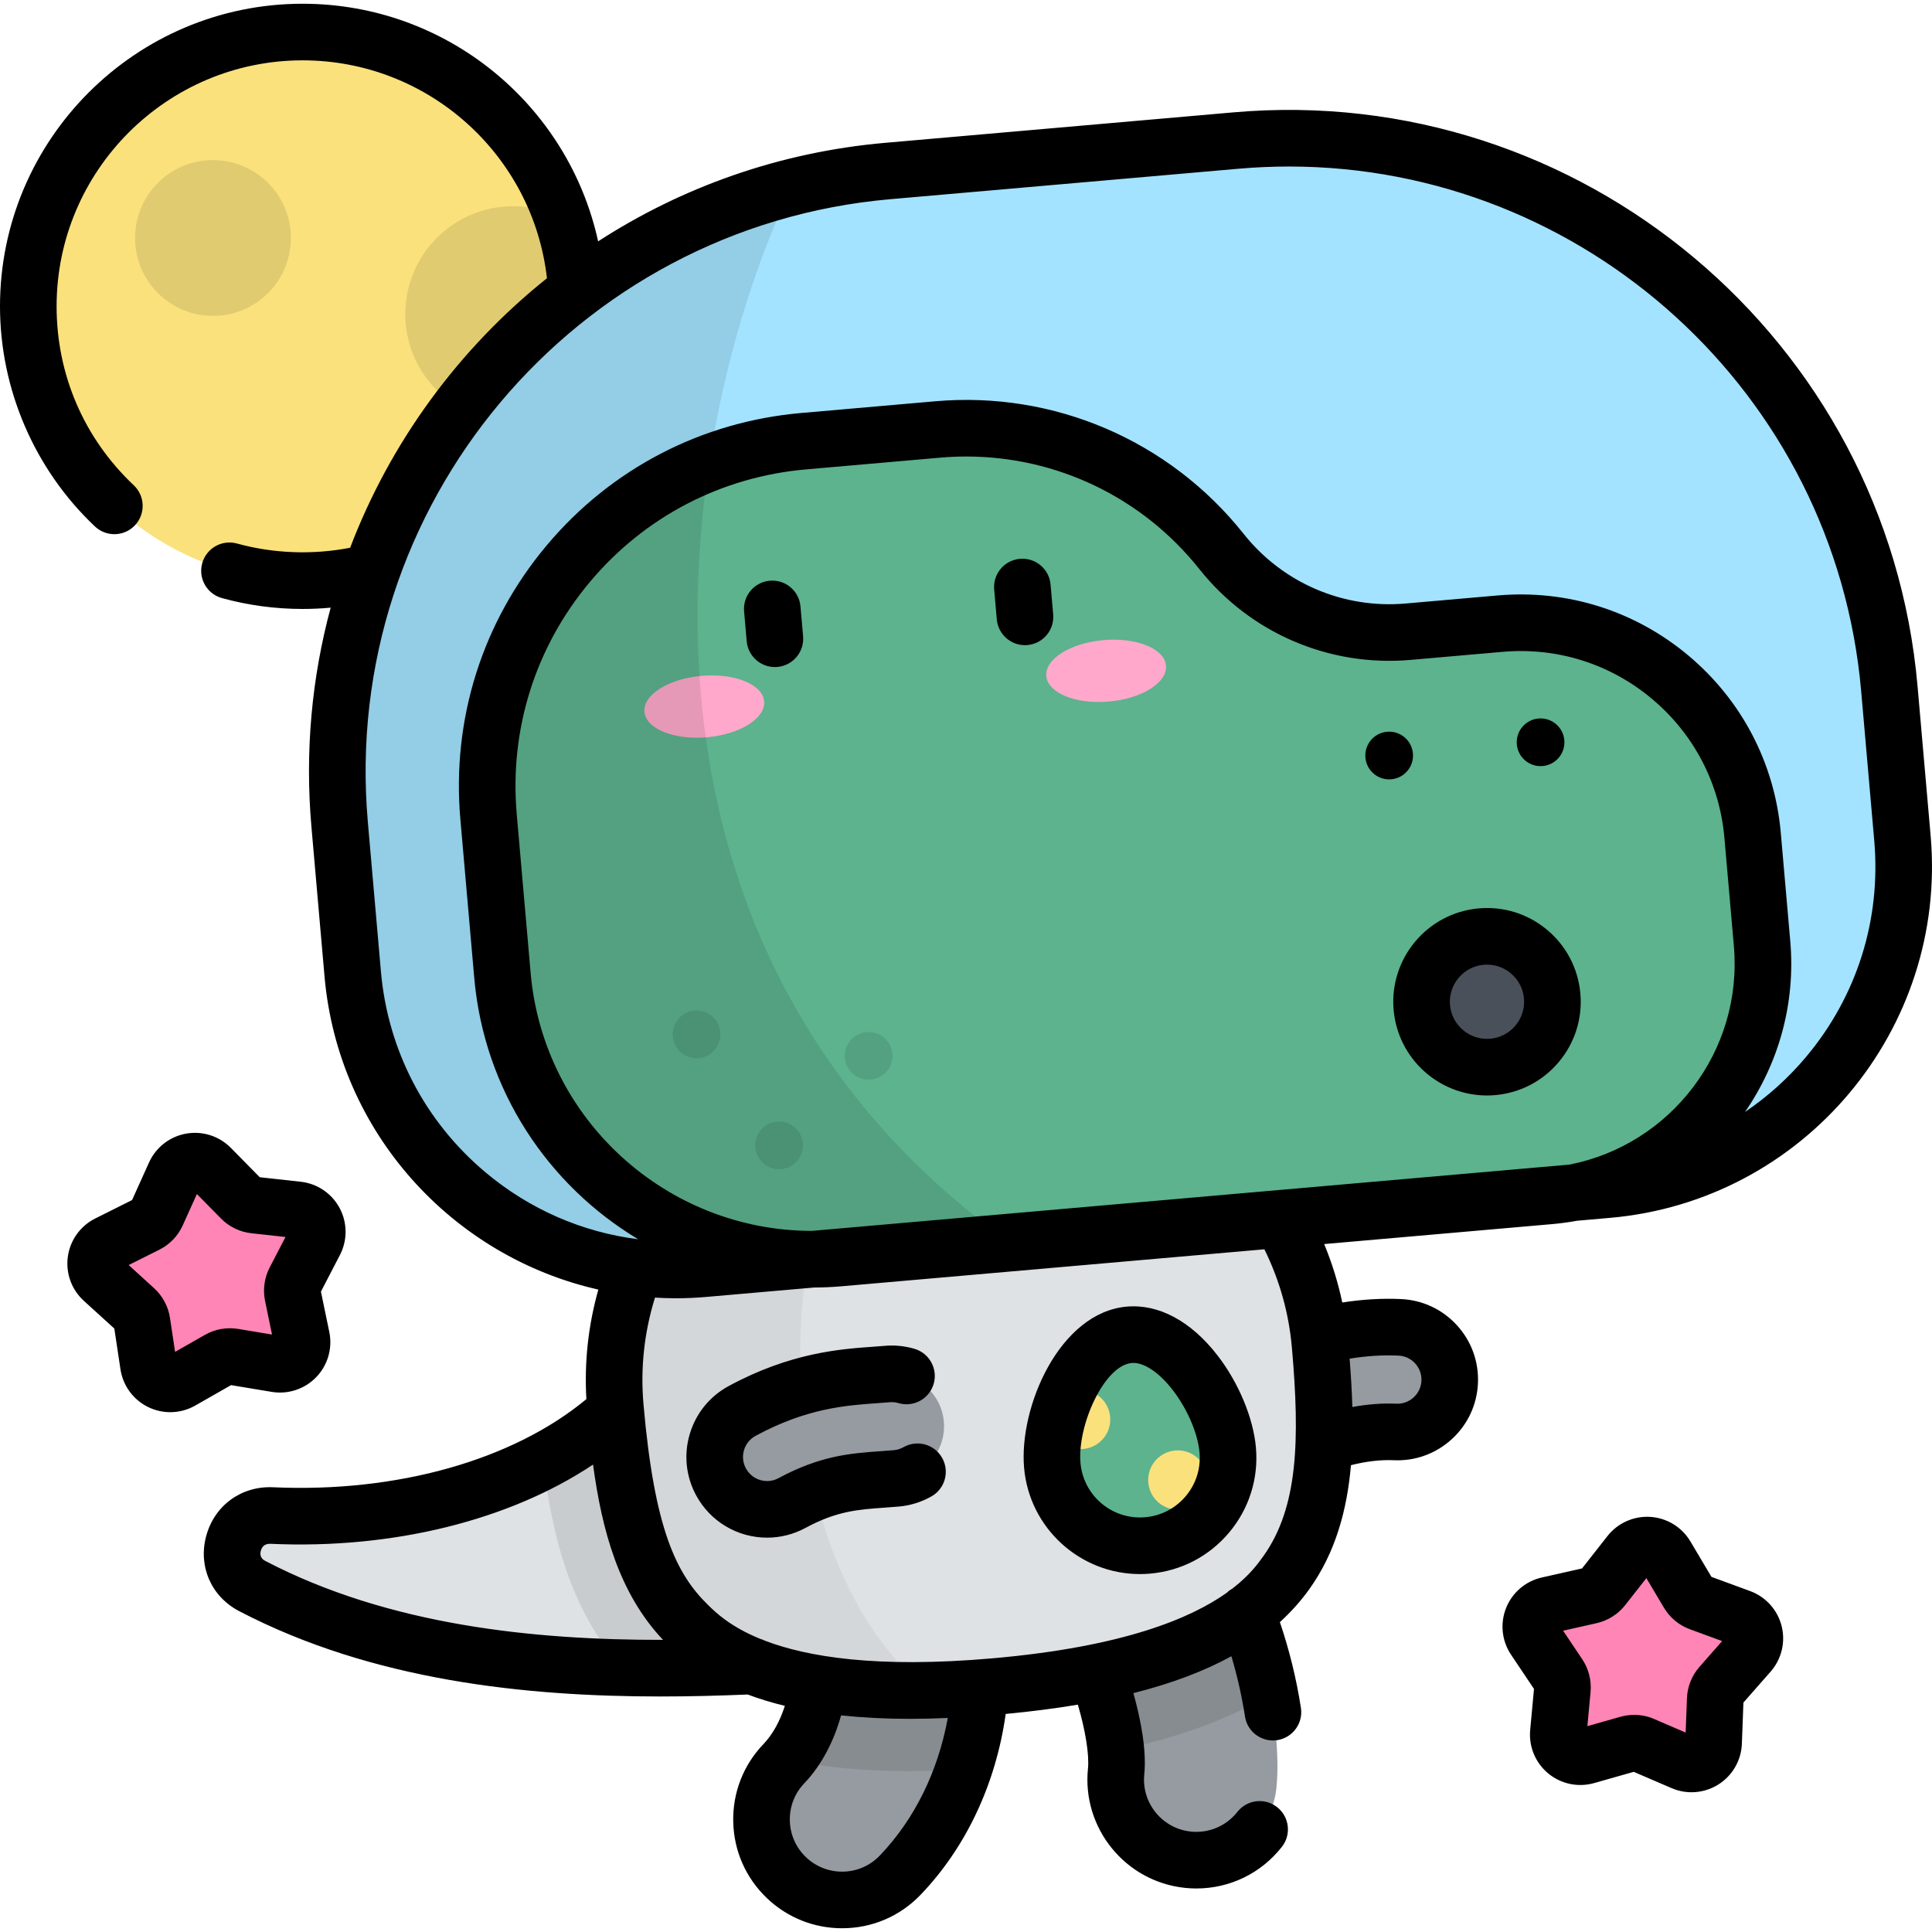
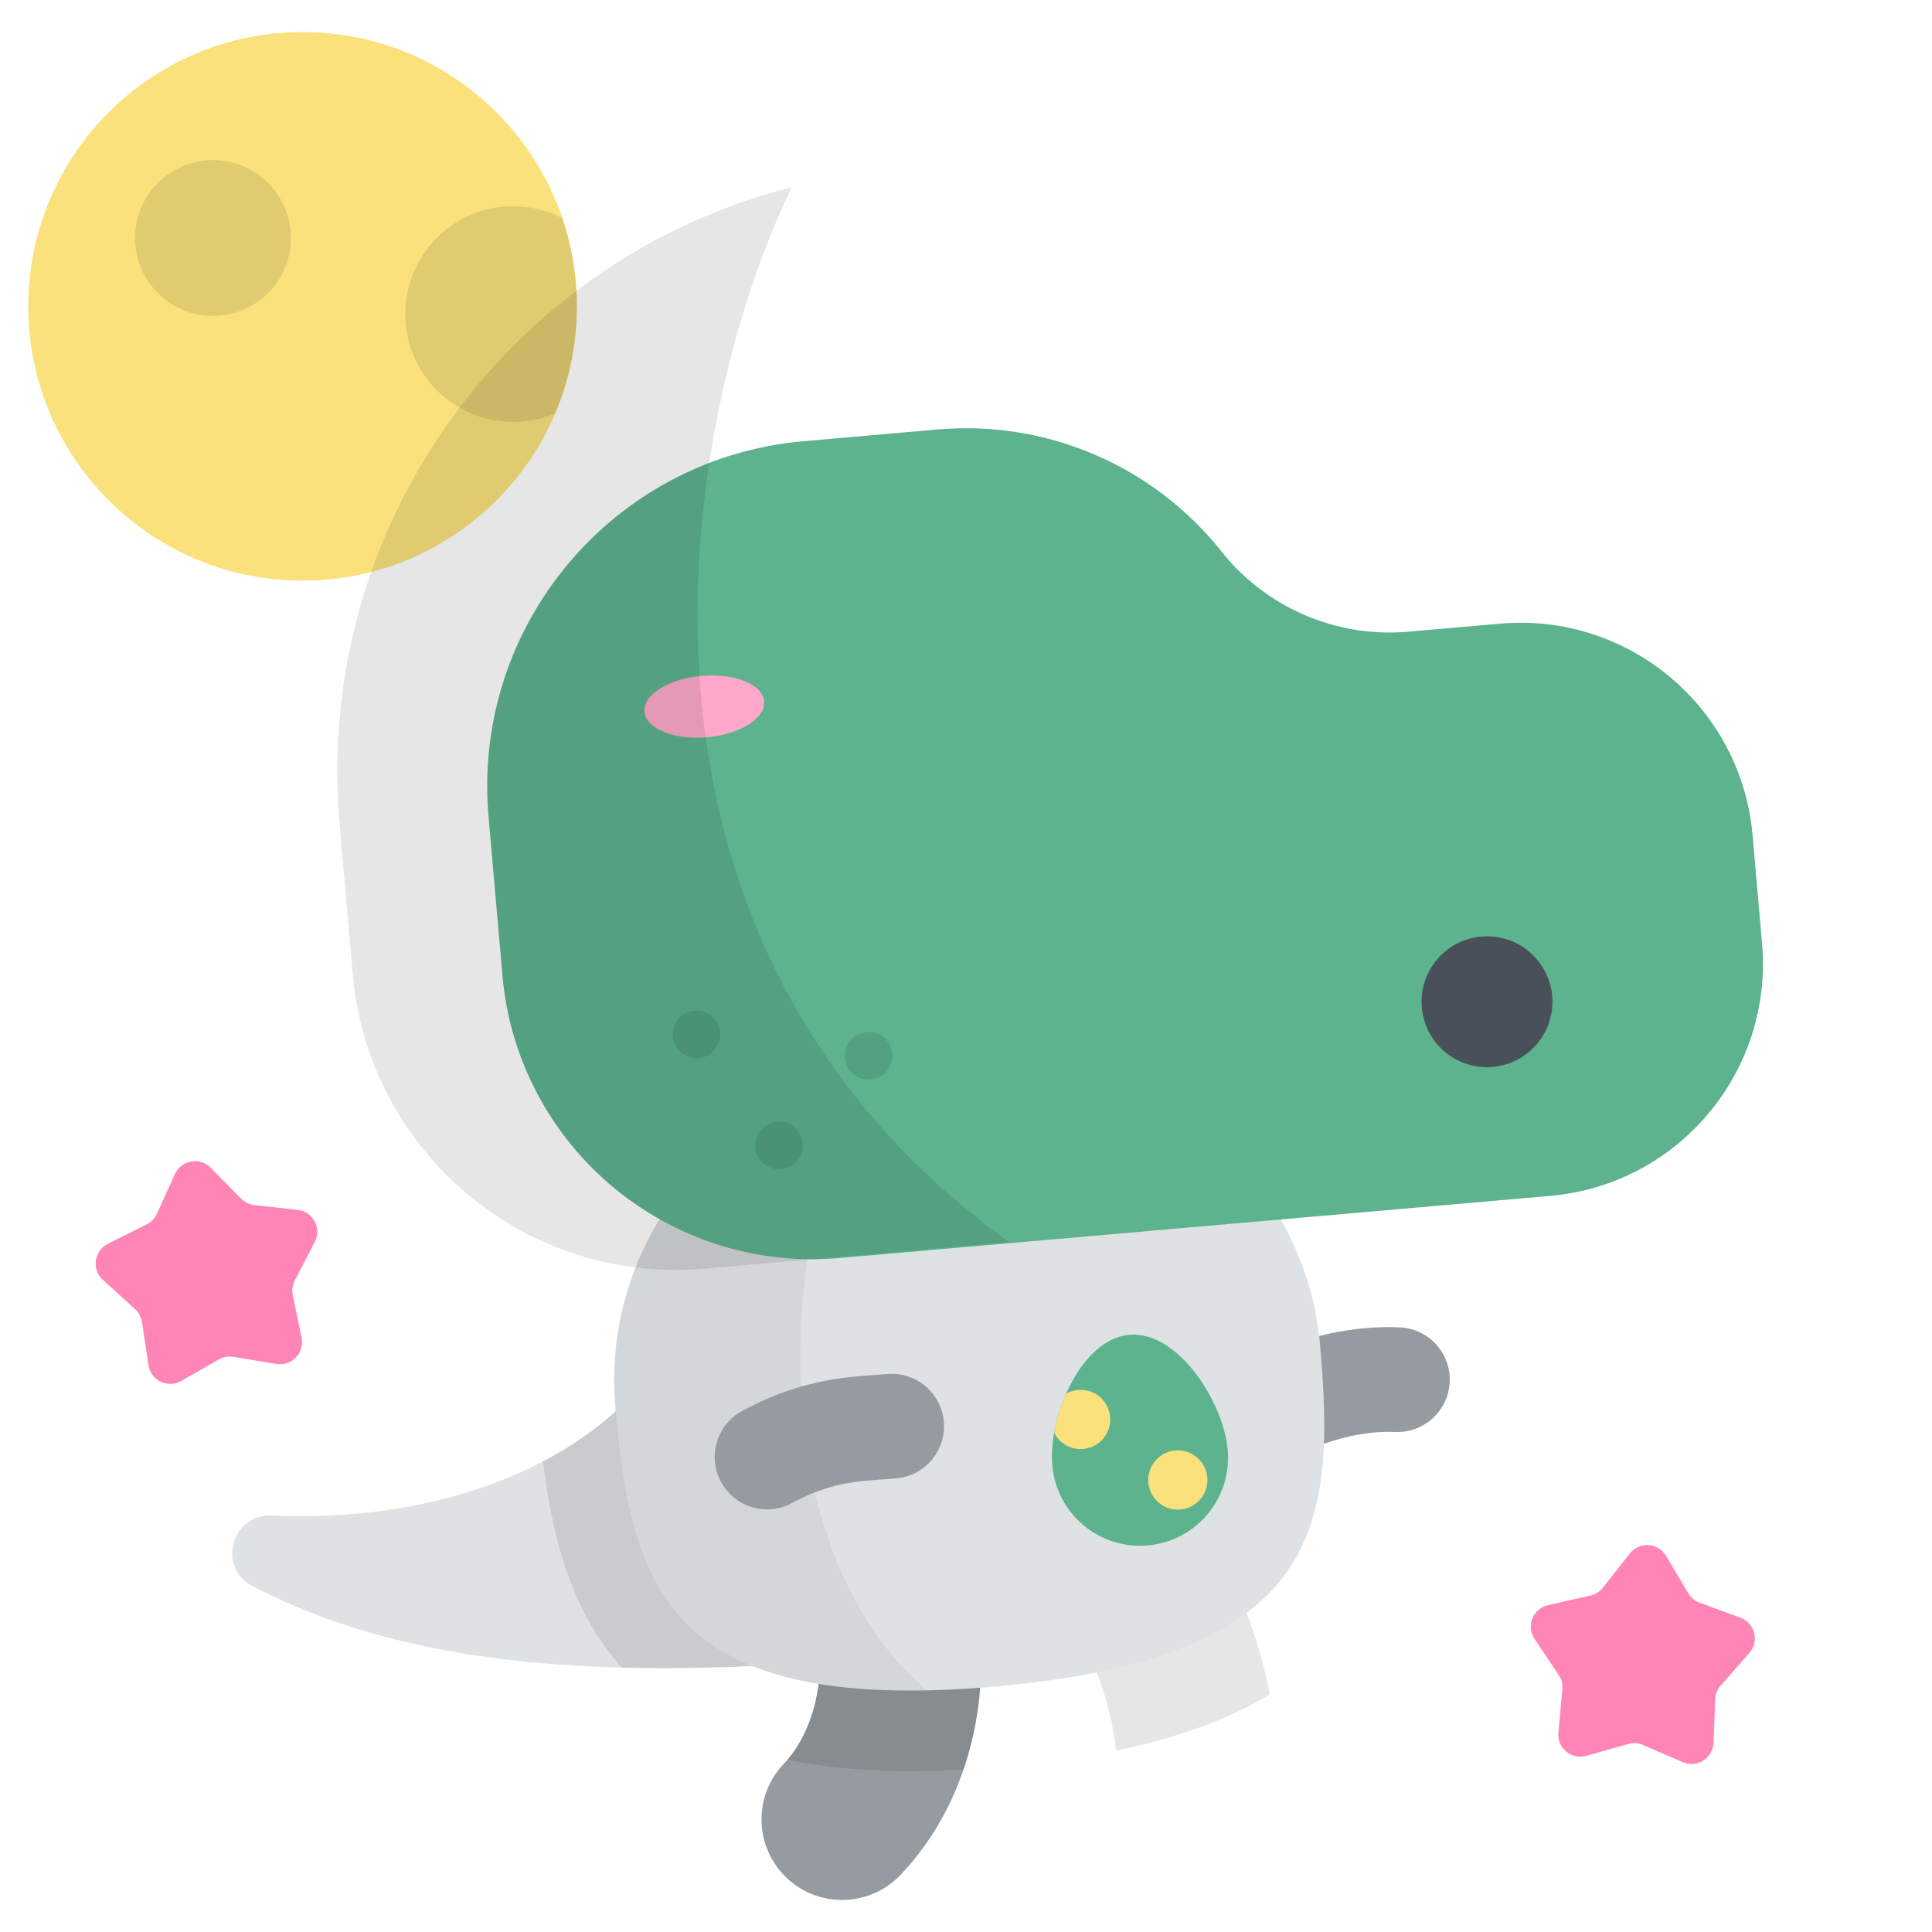
<svg xmlns="http://www.w3.org/2000/svg" version="1.1" id="Capa_1" x="0px" y="0px" viewBox="0 0 512 512" style="enable-background:new 0 0 512 512;" xml:space="preserve">
  <circle style="fill:#FAE17C;" cx="80.19" cy="81.19" r="72.69" />
  <g style="opacity:0.1;">
    <circle cx="56.44" cy="63.07" r="20.646" />
    <path d="M107.41,83.232c0,15.784,12.796,28.58,28.58,28.58c3.959,0,7.729-0.805,11.157-2.26c3.697-8.716,5.744-18.301,5.744-28.365   c0-8.185-1.373-16.045-3.867-23.387c-3.909-2.007-8.337-3.148-13.034-3.148C120.205,54.652,107.41,67.448,107.41,83.232z" />
  </g>
  <path style="fill:#959BA0;" d="M342.83,384.663c-5.597,0-10.87-3.411-12.976-8.954c-2.721-7.165,0.882-15.18,8.047-17.901  l0.353-0.134c4.288-1.637,17.335-6.619,32.702-5.915c7.656,0.35,13.579,6.84,13.229,14.496c-0.349,7.657-6.858,13.579-14.497,13.23  c-9.589-0.43-18.271,2.874-21.537,4.12l-0.397,0.152C346.133,384.371,344.468,384.663,342.83,384.663z" />
  <path style="fill:#DEE2E5;" d="M255.497,437.446c-62.046,5.428-133.449,11.675-188.641-17.125  c-9.445-4.928-5.478-19.174,5.164-18.69c41.879,1.904,75.728-11.675,94.062-30.478L255.497,437.446z" />
  <path style="opacity:0.1;enable-background:new    ;" d="M143.908,387.282c2.425,19.754,7.197,39.267,20.85,54.644  c30.547,0.786,61.669-1.937,90.738-4.48l-89.415-66.292C160.204,377.181,152.727,382.666,143.908,387.282z" />
  <g>
    <path style="fill:#959BA0;" d="M223.156,503.508c-5.311,0-10.63-1.97-14.768-5.934c-8.514-8.158-8.803-21.673-0.644-30.187   c4.88-5.093,8.248-12.948,9.241-21.551c0.999-8.655-0.765-14.679-1.776-16.239c-6.408-9.898-3.579-23.117,6.32-29.525   c9.895-6.407,23.116-3.58,29.524,6.319c14.166,21.881,12.527,64.445-12.477,90.539   C234.382,501.305,228.773,503.508,223.156,503.508z" />
-     <path style="fill:#959BA0;" d="M317.053,492.964c-0.732,0-1.469-0.038-2.213-0.114c-11.729-1.208-20.259-11.696-19.05-23.425   c1.057-10.266-5.713-30.925-9.957-35.891c-9.017-7.033-10.912-20-4.153-29.34c6.912-9.553,20.26-11.694,29.812-4.782   c18.59,13.45,28.897,53.77,26.773,74.387C337.133,484.785,327.86,492.964,317.053,492.964z M286.45,433.998   c0.003,0.003,0.007,0.006,0.012,0.009C286.457,434.003,286.454,434.001,286.45,433.998z" />
  </g>
  <path style="opacity:0.1;enable-background:new    ;" d="M311.491,399.412c-9.552-6.912-22.9-4.77-29.812,4.782  c-6.758,9.34-4.863,22.307,4.153,29.34c3.579,4.188,8.954,19.536,9.917,30.4c16.425-3.396,29.916-8.319,40.776-14.912  C332.797,429.789,324.033,408.486,311.491,399.412z" />
  <path style="opacity:0.1;enable-background:new    ;" d="M221.528,400.072c-9.898,6.408-12.728,19.627-6.32,29.525  c1.011,1.561,2.775,7.585,1.776,16.239c-0.929,8.051-3.939,15.446-8.321,20.536c9.653,1.995,20.428,2.99,32.387,2.99  c4.529,0,9.312-0.142,14.29-0.418c7.728-22.567,5.476-47.473-4.288-62.554C244.644,396.492,231.423,393.664,221.528,400.072z" />
  <path style="fill:#DEE2E5;" d="M349.838,356.47c4.178,47.753,0.715,82.875-86.188,90.478  c-86.902,7.603-96.411-26.383-100.589-74.137c-4.178-47.753,34.247-90.123,85.824-94.636S345.66,308.716,349.838,356.47z" />
  <path style="fill:#5CB38E;" d="M325.362,384.274c1.123,12.84-8.375,24.159-21.214,25.282c-12.84,1.123-24.159-8.375-25.282-21.214  c-1.123-12.84,7.559-33.48,20.399-34.603C312.104,352.615,324.238,371.434,325.362,384.274z" />
  <g>
    <circle style="fill:#FAE17C;" cx="312.13" cy="392.22" r="7.852" />
    <path style="fill:#FAE17C;" d="M285.696,368.351c-1.151,0.101-2.217,0.451-3.162,0.983c-1.474,3.346-2.549,6.912-3.165,10.362   c1.402,2.788,4.397,4.587,7.696,4.298c4.32-0.378,7.515-4.186,7.138-8.506C293.824,371.168,290.015,367.973,285.696,368.351z" />
  </g>
  <path style="opacity:0.05;enable-background:new    ;" d="M231.293,281.289c-42.426,11.44-71.918,49.382-68.231,91.522  c3.868,44.217,12.319,76.625,82.538,75.147C203.395,412.005,203.784,330.112,231.293,281.289z" />
-   <path style="fill:#A3E3FF;" d="M426.028,315.276l-239.433,20.948c-47.293,4.138-88.986-30.847-93.123-78.14l-3.469-39.651  c-7.692-87.916,57.343-165.422,145.26-173.114l92.323-8.077c87.916-7.692,165.422,57.343,173.113,145.26l3.469,39.651  C508.305,269.445,473.321,311.138,426.028,315.276z" />
  <path style="fill:#5CB38E;" d="M323.712,146.148L323.712,146.148c-18.057-22.721-46.309-34.866-75.221-32.336l-35.539,3.109  c-50.527,4.421-87.904,48.964-83.483,99.491l3.68,42.063c3.967,45.347,43.945,78.893,89.292,74.925l188.395-16.482  c33.971-2.972,59.1-32.92,56.128-66.891L464.46,221.4c-2.972-33.971-32.92-59.1-66.891-56.128l-24.405,2.135  C354.156,169.069,335.583,161.085,323.712,146.148z" />
  <circle style="fill:#495059;" cx="394.07" cy="265.47" r="17.338" />
  <g style="opacity:0.1;">
    <circle cx="184.59" cy="274.12" r="6.32" />
    <circle cx="230.2" cy="279.81" r="6.32" />
    <circle cx="206.46" cy="303.53" r="6.32" />
  </g>
  <g>
    <ellipse transform="matrix(-0.087 -0.996 0.996 -0.087 16.455 389.423)" style="fill:#FFA8CB;" cx="186.64" cy="187.173" rx="8.173" ry="15.93" />
-     <ellipse transform="matrix(0.087 0.996 -0.996 0.087 444.795 -129.688)" style="fill:#FFA8CB;" cx="293.165" cy="177.871" rx="8.173" ry="15.93" />
  </g>
  <path style="fill:#959BA0;" d="M203.298,399.996c-4.934,0-9.71-2.636-12.22-7.281c-3.646-6.742-1.134-15.162,5.607-18.807  c14.962-8.088,26.665-8.922,35.21-9.53c1.092-0.078,2.157-0.153,3.2-0.245c7.635-0.665,14.365,4.982,15.034,12.616  c0.668,7.635-4.98,14.366-12.615,15.034c-1.189,0.104-2.404,0.191-3.648,0.279c-7.344,0.523-14.282,1.017-23.981,6.261  C207.787,399.458,205.526,399.996,203.298,399.996z" />
  <path style="opacity:0.1;enable-background:new    ;" d="M209.805,49.628c-74.652,18.887-126.73,89.618-119.802,168.805  l3.469,39.651c4.138,47.293,45.83,82.277,93.123,78.14l80.789-7.068C155.617,248.739,180.234,110.934,209.805,49.628z" />
  <g>
    <path style="fill:#FF85B6;" d="M431.477,462.179l-11.07,3.142c-3.955,1.122-7.804-2.077-7.424-6.17l1.064-11.457   c0.124-1.34-0.217-2.682-0.966-3.8l-6.409-9.557c-2.29-3.415-0.437-8.064,3.574-8.967l11.225-2.528   c1.313-0.296,2.484-1.035,3.315-2.093l7.109-9.048c2.54-3.233,7.534-2.907,9.633,0.628l5.874,9.895   c0.687,1.157,1.752,2.043,3.016,2.506l10.802,3.965c3.86,1.417,5.093,6.267,2.379,9.355l-7.595,8.644   c-0.888,1.011-1.401,2.297-1.452,3.642l-0.433,11.499c-0.155,4.108-4.387,6.78-8.162,5.154l-10.568-4.553   C434.154,461.902,432.772,461.812,431.477,462.179z" />
    <path style="fill:#FF85B6;" d="M58.023,360.268l-9.994,5.704c-3.571,2.038-8.074-0.145-8.687-4.211l-1.714-11.378   c-0.201-1.331-0.854-2.552-1.849-3.458l-8.513-7.742c-3.042-2.766-2.357-7.724,1.32-9.563l10.292-5.146   c1.204-0.602,2.163-1.6,2.717-2.827l4.732-10.488c1.691-3.748,6.618-4.629,9.503-1.7l8.074,8.198   c0.944,0.959,2.191,1.563,3.528,1.71l11.438,1.26c4.087,0.45,6.447,4.863,4.553,8.512l-5.302,10.213   c-0.62,1.194-0.81,2.566-0.536,3.884l2.336,11.267c0.835,4.026-2.633,7.634-6.689,6.96l-11.351-1.887   C60.555,359.357,59.192,359.601,58.023,360.268z" />
  </g>
-   <path d="M72.003,368.862c4.347,0.722,8.764-0.743,11.817-3.919c3.053-3.177,4.341-7.648,3.446-11.962l-2.218-10.693l5.031-9.692  c2.03-3.91,2.002-8.564-0.076-12.448c-2.077-3.885-5.933-6.493-10.312-6.975l-10.855-1.195l-7.662-7.78  c-3.091-3.138-7.521-4.55-11.862-3.774c-4.337,0.775-8.008,3.636-9.82,7.652L35,318.029l-9.768,4.884  c-3.939,1.97-6.651,5.751-7.254,10.115c-0.604,4.364,0.982,8.739,4.242,11.704l8.079,7.347l1.627,10.8  c0.656,4.357,3.414,8.104,7.379,10.026c1.844,0.893,3.835,1.338,5.823,1.338c2.288,0,4.571-0.588,6.618-1.757l9.484-5.413  L72.003,368.862z M61.734,366.785l0.006-0.003h0.001C61.739,366.783,61.736,366.784,61.734,366.785z M54.305,353.754l-7.904,4.511  l-1.354-8.998c-0.456-3.028-1.954-5.83-4.22-7.891l-6.733-6.124l8.138-4.069c2.742-1.37,4.945-3.663,6.201-6.452l3.744-8.296  l6.386,6.484c2.148,2.183,5.009,3.568,8.051,3.903l9.047,0.996l-4.193,8.078c-1.411,2.718-1.846,5.865-1.224,8.863l1.849,8.912  l-8.978-1.492C60.094,351.677,56.963,352.236,54.305,353.754z M463.805,421.652l-10.251-3.763l-5.574-9.391  c-2.249-3.789-6.217-6.221-10.613-6.508c-4.38-0.276-8.646,1.611-11.366,5.075l-6.747,8.587l-10.653,2.399  c-4.299,0.968-7.839,3.99-9.47,8.083c-1.631,4.093-1.14,8.72,1.313,12.379l6.082,9.069l-1.01,10.875  c-0.407,4.386,1.372,8.686,4.76,11.502c3.387,2.815,7.939,3.777,12.18,2.577l10.506-2.982l10.029,4.321  c1.694,0.729,3.491,1.09,5.283,1.09c2.487,0,4.963-0.695,7.128-2.063c3.726-2.353,6.048-6.385,6.214-10.787l0.41-10.913l7.209-8.204  c2.908-3.309,3.996-7.834,2.91-12.104C471.059,426.626,467.94,423.17,463.805,421.652z M450.371,441.741  c-2.021,2.299-3.197,5.251-3.314,8.311l-0.342,9.094l-8.358-3.601c-1.677-0.722-3.479-1.087-5.287-1.087  c-1.225,0-2.451,0.167-3.641,0.505l-8.756,2.485l0.842-9.06c0.284-3.048-0.498-6.127-2.205-8.674l-5.068-7.559l8.879-2  c2.988-0.673,5.676-2.37,7.564-4.776l5.623-7.157l4.647,7.829c1.563,2.632,4.007,4.662,6.88,5.716l8.544,3.136L450.371,441.741z   M408.819,203.006c3.477-0.304,6.05-3.37,5.745-6.847c-0.304-3.477-3.37-6.05-6.847-5.745s-6.05,3.37-5.745,6.847  C402.277,200.738,405.342,203.311,408.819,203.006z M374.439,199.67c-0.304-3.477-3.37-6.05-6.847-5.745  c-3.477,0.304-6.049,3.37-5.745,6.847c0.304,3.477,3.37,6.05,6.847,5.745C372.171,206.213,374.743,203.147,374.439,199.67z   M239.446,383.513c-0.792,0.45-1.662,0.718-2.582,0.799c-1.15,0.1-2.326,0.185-3.531,0.27c-7.814,0.557-15.893,1.133-27.014,7.144  c-0.945,0.511-1.962,0.771-3.021,0.771c-2.352,0-4.506-1.282-5.622-3.348c-0.811-1.498-0.988-3.223-0.502-4.855  c0.486-1.632,1.58-2.978,3.078-3.788c13.542-7.32,23.874-8.055,32.19-8.648c1.128-0.08,2.23-0.159,3.304-0.253  c0.809-0.069,1.602,0.009,2.361,0.233c3.974,1.174,8.144-1.097,9.317-5.069c1.173-3.973-1.097-8.143-5.069-9.316  c-2.567-0.758-5.232-1.027-7.914-0.79c-0.998,0.087-2.019,0.159-3.078,0.235c-8.705,0.62-21.859,1.556-38.244,10.413  c-5.023,2.716-8.688,7.225-10.32,12.697c-1.631,5.472-1.034,11.252,1.682,16.274c3.738,6.918,10.948,11.215,18.817,11.215  c3.526,0,7.038-0.89,10.154-2.575c8.277-4.475,13.868-4.874,20.947-5.378c1.283-0.091,2.537-0.182,3.769-0.289  c3.083-0.27,6.004-1.177,8.681-2.696c3.603-2.044,4.866-6.622,2.821-10.225C247.626,382.732,243.047,381.469,239.446,383.513z   M511.64,221.499l-3.469-39.65c-8.041-91.895-89.358-160.12-181.239-152.078l-92.322,8.077c-28.079,2.457-53.941,11.764-76.1,26.113  c-7.909-36.176-40.138-62.969-78.314-62.969C35.976,0.991,0,36.966,0,81.186c0,21.979,9.171,43.241,25.162,58.332  c1.449,1.368,3.299,2.046,5.146,2.046c1.992,0,3.981-0.789,5.455-2.352c2.844-3.013,2.706-7.759-0.307-10.603  C22.266,116.159,15,99.317,15,81.186c0-35.949,29.246-65.195,65.195-65.195c33.303,0,61.044,25.074,64.754,57.743  c-23.321,18.648-41.443,43.327-52.157,71.424c-9.881,1.925-20.3,1.553-29.984-1.119c-3.993-1.104-8.123,1.243-9.224,5.235  c-1.101,3.993,1.242,8.123,5.235,9.225c6.932,1.912,14.123,2.882,21.374,2.882c2.488,0,4.97-0.117,7.437-0.344  c-4.973,18.409-6.857,37.977-5.101,58.05L86,258.737c3.629,41.477,33.974,74.299,72.568,83.017  c-2.67,9.458-3.74,19.179-3.172,29.027c-19.461,16.158-50.159,24.854-83.036,23.358c-8.41-0.378-15.531,4.814-17.718,12.93  c-2.167,8.044,1.347,16.042,8.743,19.9c35.353,18.448,76.019,22.617,111.639,22.617c8.009,0,15.748-0.215,23.129-0.522  c3.083,1.16,6.364,2.16,9.845,3.004c-1.301,4.065-3.245,7.598-5.67,10.128c-5.332,5.564-8.178,12.872-8.014,20.576  c0.165,7.705,3.32,14.884,8.885,20.216c5.396,5.171,12.484,8.019,19.956,8.019c7.942,0,15.341-3.157,20.833-8.89  c12.068-12.594,19.935-29.422,22.538-47.907c6.793-0.641,13.163-1.458,19.119-2.459c1.975,6.703,3.058,13.253,2.681,16.905  c-1.629,15.824,9.919,30.024,25.748,31.655c0.99,0.102,1.991,0.153,2.978,0.153c8.886,0,17.144-4.018,22.656-11.021  c2.562-3.254,2-7.97-1.255-10.532s-7.969-2-10.532,1.254c-2.946,3.744-7.549,5.711-12.315,5.225  c-7.597-0.783-13.142-7.6-12.358-15.196c0.63-6.115-0.858-14.298-2.884-21.498c10.079-2.548,18.701-5.789,25.971-9.775  c1.554,5.219,2.777,10.616,3.598,15.958c0.57,3.707,3.765,6.361,7.404,6.361c0.379,0,0.763-0.029,1.149-0.088  c4.094-0.629,6.902-4.459,6.272-8.553c-1.177-7.65-3.091-15.403-5.576-22.726c2.966-2.693,5.572-5.604,7.819-8.751  c6.949-9.736,9.991-21,11.02-32.836c4.031-1.019,7.825-1.463,11.322-1.31c5.703,0.26,11.157-1.715,15.378-5.563  c4.225-3.852,6.694-9.114,6.954-14.816c0.261-5.704-1.715-11.169-5.564-15.387c-3.85-4.218-9.111-6.684-14.815-6.944  c-5.044-0.233-10.26,0.082-15.576,0.911c-1.119-5.302-2.718-10.474-4.798-15.488l60.564-5.299c2.171-0.19,4.306-0.491,6.409-0.874  l8.783-0.769C478.02,318.256,516.131,272.836,511.64,221.499z M370.614,359.251c1.701,0.078,3.271,0.814,4.42,2.072  c1.147,1.258,1.737,2.888,1.659,4.591c-0.077,1.698-0.814,3.266-2.075,4.416c-1.263,1.15-2.898,1.747-4.594,1.662  c-3.724-0.163-7.617,0.142-11.635,0.879c-0.121-4.265-0.39-8.55-0.727-12.815C362.115,359.337,366.452,359.059,370.614,359.251z   M70.325,413.672c-0.418-0.218-1.69-0.881-1.199-2.7c0.238-0.885,0.855-1.92,2.553-1.848c32.49,1.475,63.357-6.253,85.483-20.993  c2.339,17.338,6.843,34.073,18.542,46.451C141.764,434.632,103.181,430.817,70.325,413.672z M233.158,491.74  c-2.636,2.752-6.189,4.268-10.002,4.268c-3.586,0-6.988-1.367-9.579-3.85c-2.671-2.56-4.186-6.006-4.265-9.705  s1.287-7.207,3.847-9.878c4.391-4.583,7.781-10.908,9.736-17.986c5.644,0.603,11.68,0.921,18.182,0.921  c3.248,0,6.623-0.085,10.093-0.234C248.606,469.4,242.37,482.128,233.158,491.74z M334.795,412.408  c-1.326,1.857-3.572,5-8.134,8.535c-0.574,0.323-1.097,0.708-1.553,1.154c-9.367,6.657-27.138,14.319-62.111,17.379  c-30.921,2.707-49.221-0.468-60.221-4.647c-0.418-0.212-0.858-0.385-1.315-0.517c-8.009-3.271-11.828-7.019-13.871-9.025  c-8.381-8.23-14.157-19.989-17.057-53.129c-0.841-9.612,0.19-19.099,3.05-28.279c1.807,0.106,3.621,0.177,5.45,0.177  c2.715-0.001,5.461-0.119,8.215-0.359l28.437-2.488c2.452-0.014,4.926-0.118,7.409-0.335l111.982-9.797  c4.032,8.189,6.493,16.925,7.29,26.048C344.516,381.693,343.999,399.512,334.795,412.408z M415.916,308.632l-200.79,17.567  c-38.358-0.041-71.101-29.459-74.505-68.377l-3.68-42.063c-1.964-22.441,4.93-44.304,19.409-61.561  c14.48-17.257,34.814-27.842,57.255-29.805l35.54-3.109c2.324-0.204,4.642-0.304,6.947-0.304c23.968,0,46.662,10.854,61.749,29.835  c13.476,16.955,34.411,25.952,55.976,24.063l24.405-2.135c14.438-1.265,28.496,3.171,39.596,12.484  c11.1,9.313,17.907,22.392,19.17,36.826l2.505,28.628C461.928,278.531,442.76,303.376,415.916,308.632z M478.64,280.077  c-4.765,5.679-10.223,10.563-16.196,14.608c8.841-12.804,13.451-28.636,11.992-45.311l-2.505-28.627  c-1.612-18.425-10.303-35.12-24.472-47.009c-14.168-11.888-32.114-17.543-50.544-15.937l-24.405,2.135  c-16.54,1.455-32.593-5.45-42.927-18.453l0,0c-19.68-24.761-50.247-37.898-81.745-35.141l-35.54,3.109  c-26.433,2.313-50.383,14.78-67.438,35.106c-17.056,20.326-25.175,46.077-22.862,72.51l3.68,42.062  c2.608,29.807,19.564,54.961,43.447,69.289c-14.793-1.867-28.76-7.912-40.453-17.724c-16.054-13.471-25.901-32.387-27.728-53.265  l-3.469-39.65c-7.32-83.655,54.786-157.669,138.441-164.988l92.322-8.077c4.493-0.394,8.957-0.586,13.386-0.586  c78.027,0,144.678,59.865,151.604,139.028l3.469,39.65C498.523,243.684,492.11,264.022,478.64,280.077z M410.033,246.446  c-5.082-4.265-11.521-6.293-18.13-5.716c-13.643,1.194-23.771,13.264-22.579,26.908c1.13,12.912,11.999,22.675,24.726,22.674  c0.722,0,1.451-0.031,2.183-0.095c6.609-0.579,12.598-3.696,16.862-8.778c4.265-5.083,6.295-11.521,5.717-18.13  C418.232,256.699,415.115,250.71,410.033,246.446z M401.604,271.796c-1.689,2.013-4.061,3.247-6.679,3.477  c-5.413,0.475-10.185-3.538-10.658-8.942s3.539-10.185,8.943-10.658c0.29-0.026,0.578-0.038,0.864-0.038  c5.04,0,9.346,3.867,9.793,8.981C404.098,267.233,403.294,269.783,401.604,271.796z M278.41,154.914  c-0.361-4.126-3.975-7.172-8.125-6.818c-4.126,0.361-7.179,3.998-6.818,8.125l0.691,7.908c0.342,3.904,3.616,6.847,7.463,6.847  c0.219,0,0.439-0.01,0.662-0.029c4.126-0.361,7.179-3.999,6.818-8.125L278.41,154.914z M322.636,359.177  c-7.023-9.067-15.571-13.652-24.025-12.91c-17.82,1.559-28.627,26.604-27.217,42.728c1.402,16.03,14.896,28.152,30.697,28.151  c0.897,0,1.802-0.039,2.71-0.118c8.206-0.718,15.641-4.589,20.935-10.898c5.295-6.31,7.815-14.304,7.097-22.509  C332.147,375.777,328.239,366.411,322.636,359.177z M314.245,396.488c-2.719,3.24-6.537,5.228-10.751,5.597  c-8.717,0.764-16.396-5.698-17.157-14.396c-0.867-9.91,6.267-25.838,13.58-26.478c0.146-0.013,0.293-0.019,0.442-0.019  c3.055,0,6.908,2.642,10.418,7.172c3.879,5.007,6.67,11.508,7.112,16.564c0,0,0,0,0,0.001  C318.259,389.142,316.965,393.247,314.245,396.488z M212.134,160.712c-0.36-4.126-3.979-7.172-8.125-6.818  c-4.126,0.361-7.179,3.999-6.818,8.125l0.691,7.908c0.342,3.904,3.616,6.847,7.463,6.847c0.219,0,0.439-0.01,0.662-0.029  c4.126-0.361,7.179-3.998,6.818-8.125L212.134,160.712z" />
  <g>
</g>
  <g>
</g>
  <g>
</g>
  <g>
</g>
  <g>
</g>
  <g>
</g>
  <g>
</g>
  <g>
</g>
  <g>
</g>
  <g>
</g>
  <g>
</g>
  <g>
</g>
  <g>
</g>
  <g>
</g>
  <g>
</g>
</svg>